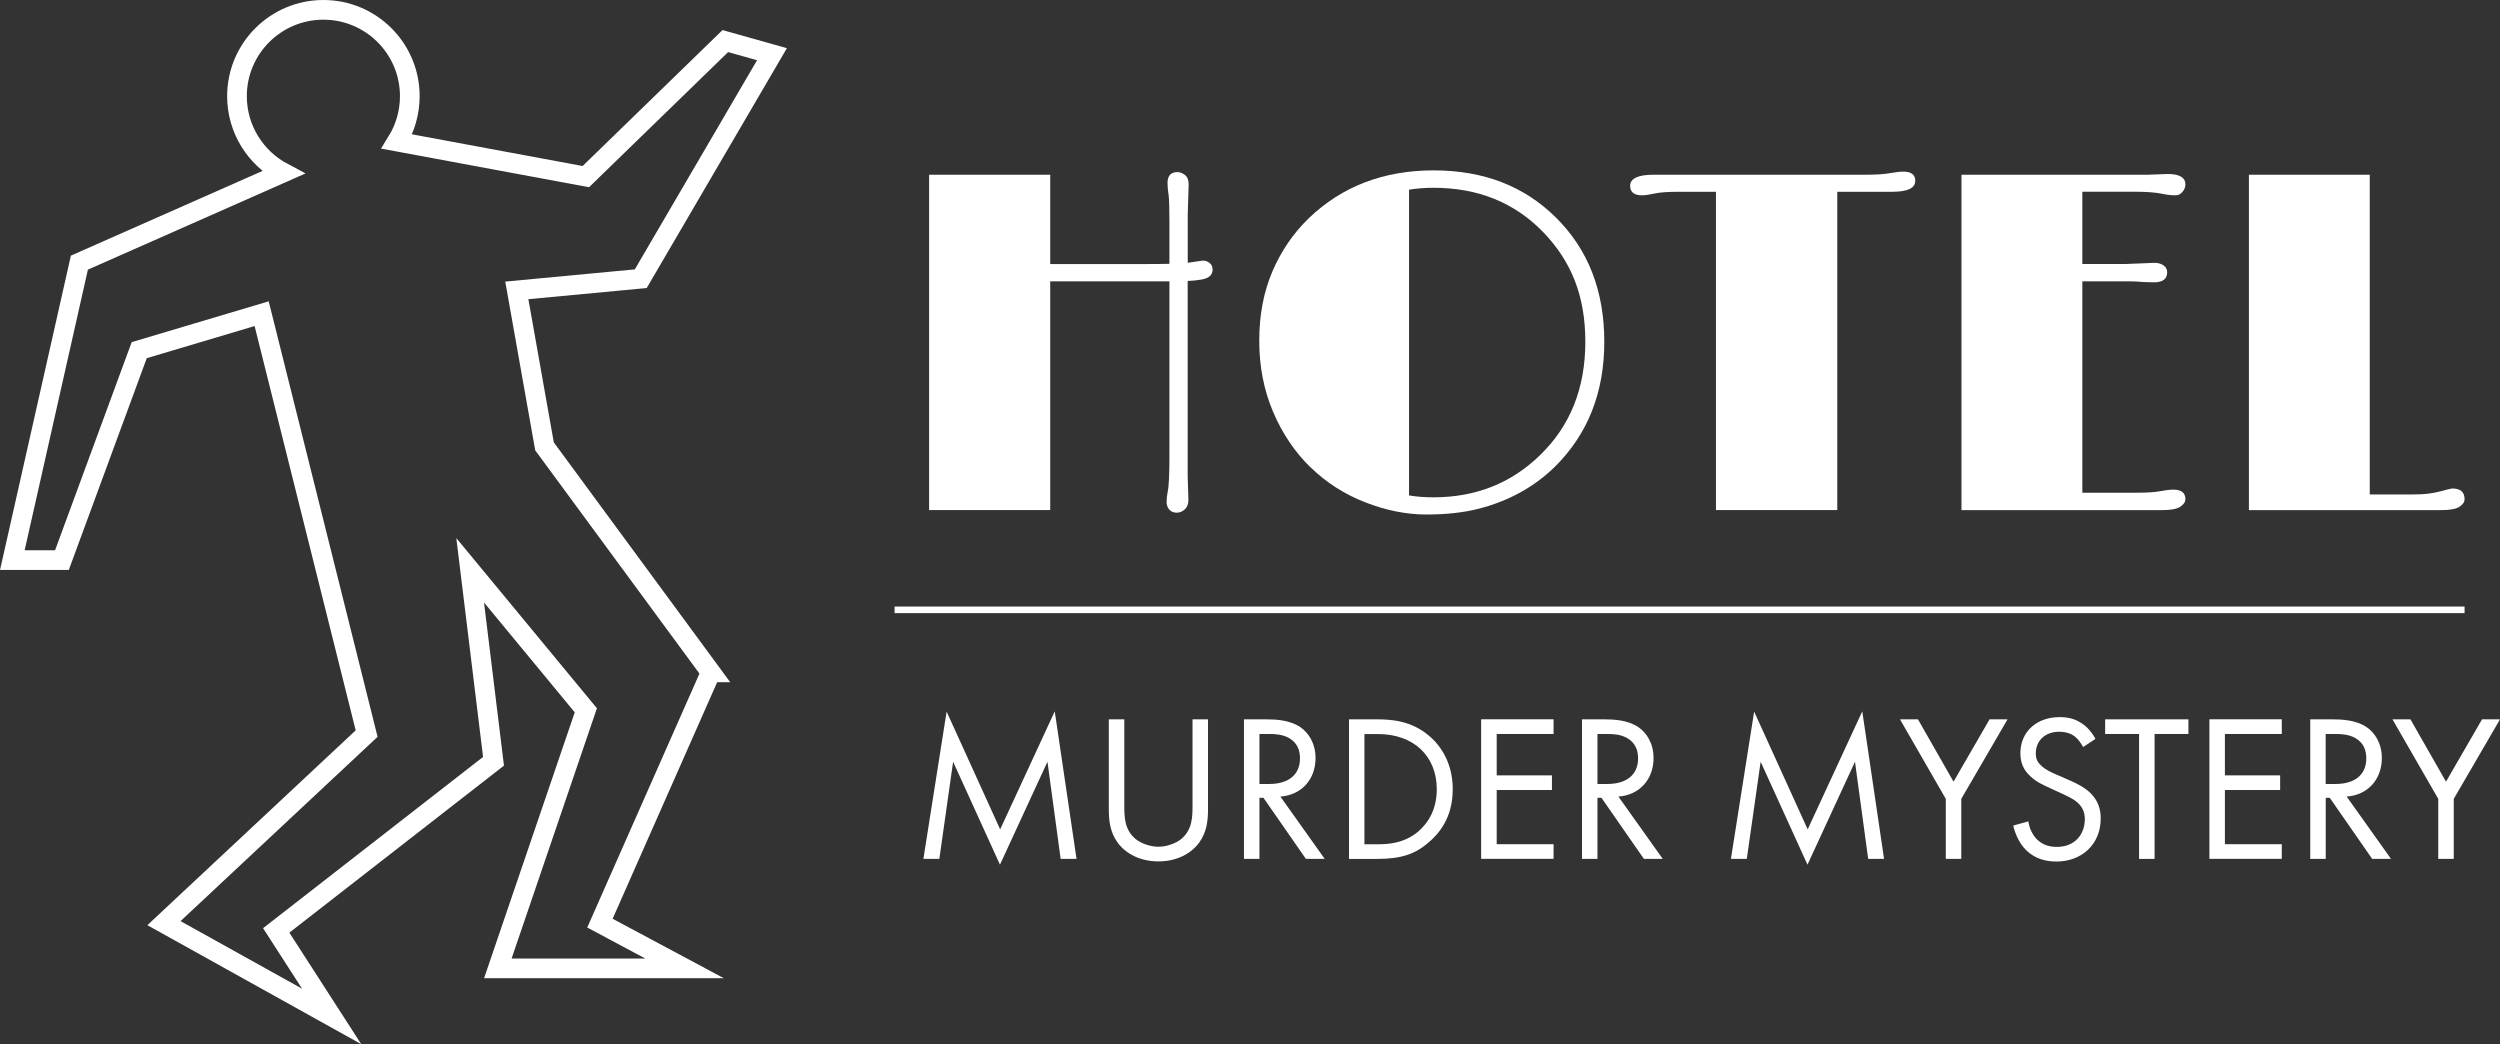
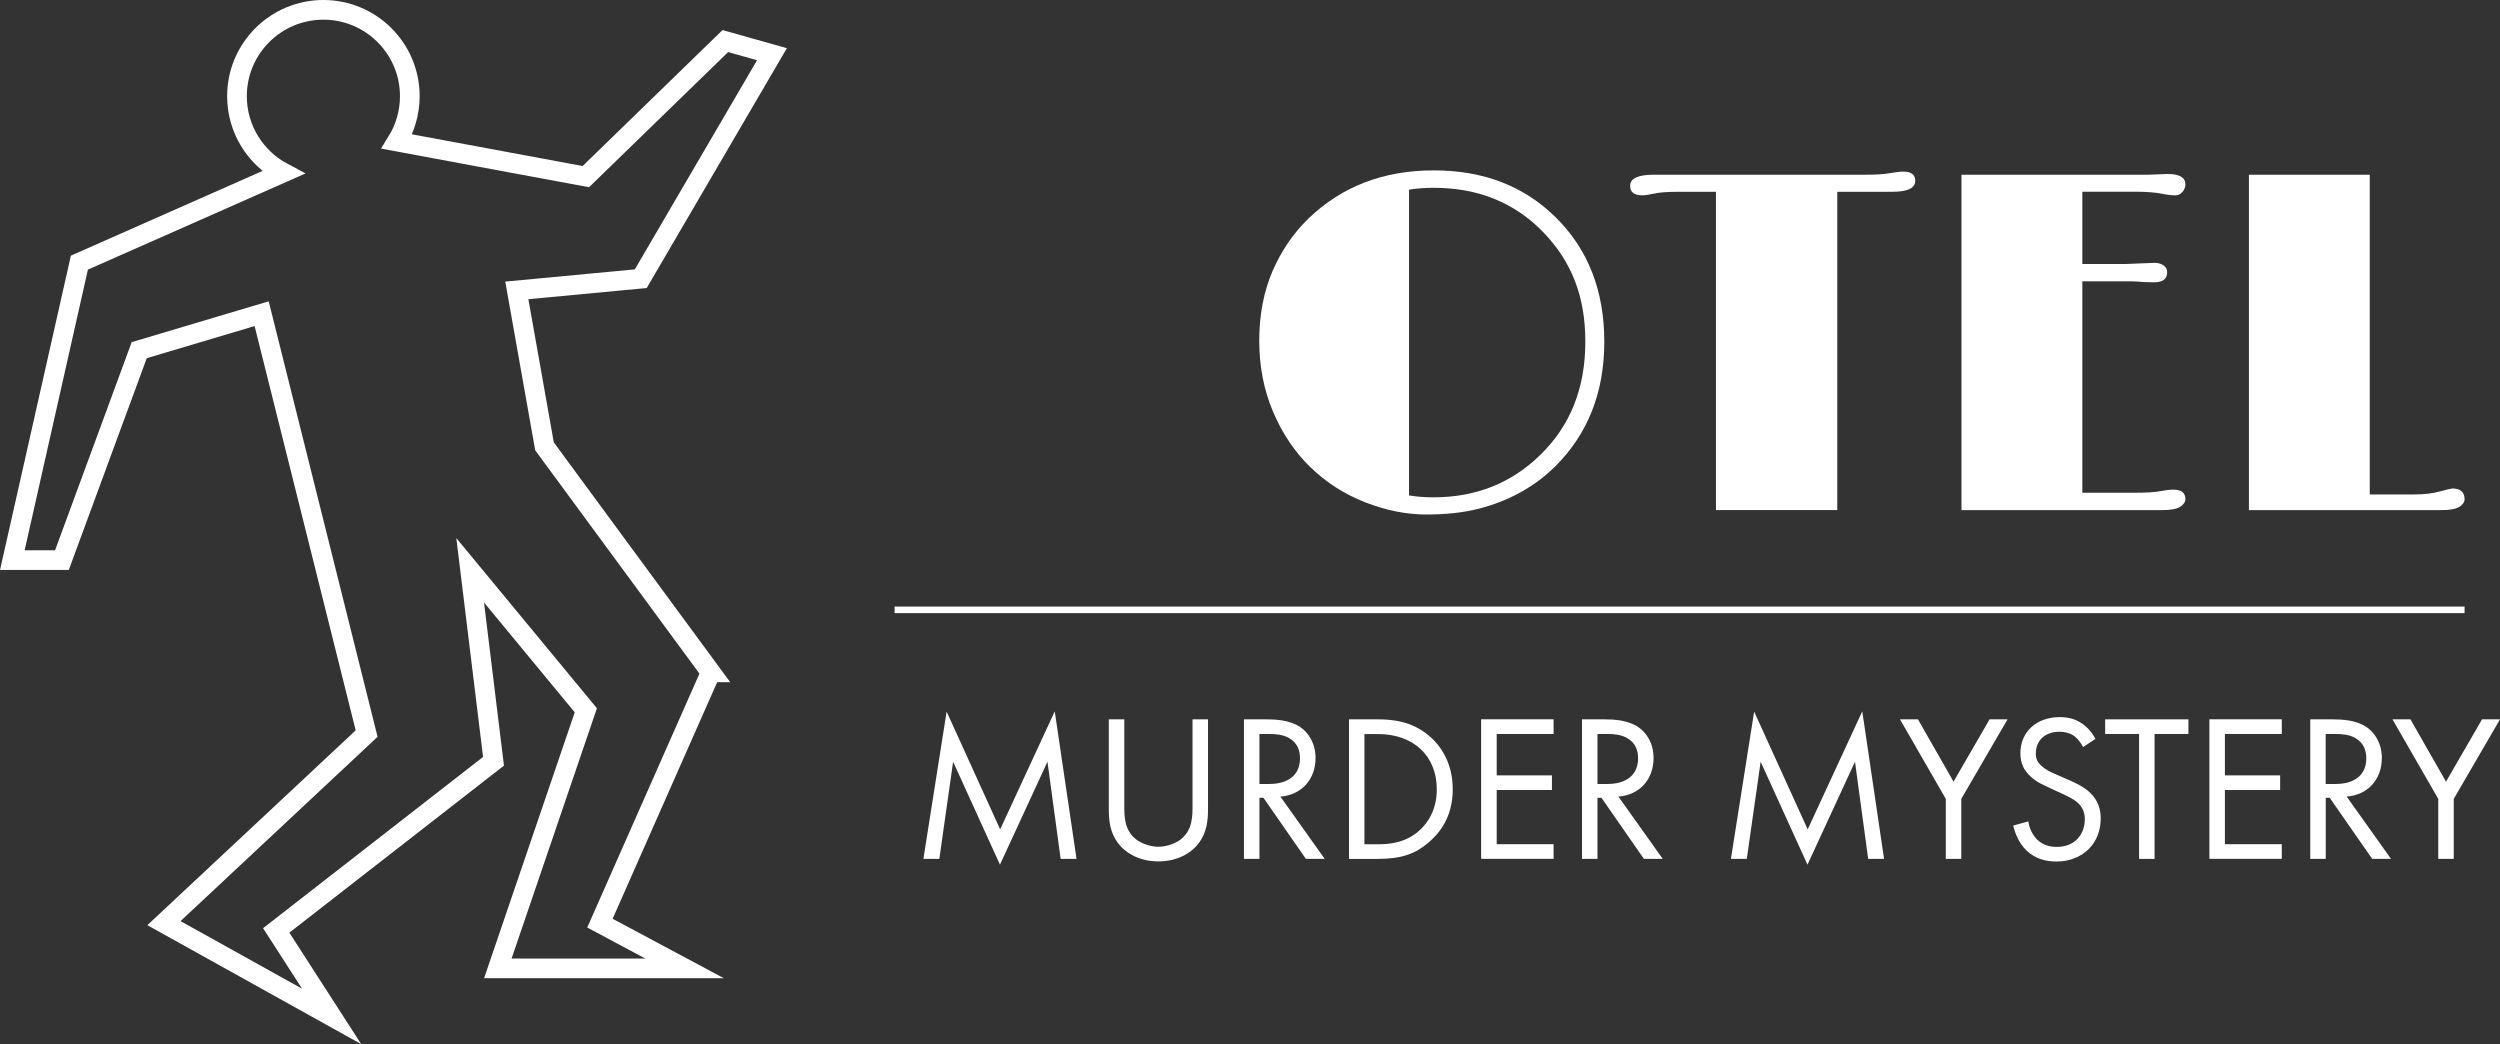
<svg xmlns="http://www.w3.org/2000/svg" id="Layer_2" viewBox="0 0 381.04 159.14">
  <rect x="0" y="0" width="381.04" height="159.14" fill="#333333" stroke="none" />
  <defs>
    <style>
      .cls-1 {
        fill: #fff;
      }

      .cls-2, .cls-3 {
        fill: none;
        stroke: #fff;
        stroke-miterlimit: 10;
      }

      .cls-3 {
        stroke-width: 3px;
      }
    </style>
  </defs>
  <g id="Layer_3">
    <g>
      <path class="cls-3" d="M108.33,102.48l-16.89,38.22,12.89,6.89h-28.45l13.41-39.33-17.63-21.34,3.56,29.11-33.12,25.78,8.45,13.11-25.56-14.22,30.89-28.89-16-64-18.66,5.56-11.78,32H1.88l10.22-45.34,31.04-13.72c-4.17-2.21-7.02-6.6-7.02-11.65,0-7.27,5.9-13.16,13.17-13.16s13.17,5.89,13.17,13.16c0,2.53-.72,4.9-1.96,6.91l28.79,5.35,21.26-20.66,7.11,2-20,34.22-18.89,1.78,4.22,23.77,25.34,34.45Z" />
      <g>
-         <path class="cls-1" d="M181.02,72.5l.11,3.69c0,.63-.18,1.11-.54,1.44s-.78.51-1.25.51-.84-.16-1.12-.47c-.28-.31-.41-.71-.41-1.19s.06-1.02.18-1.63c.17-.75.25-2.61.25-5.6v-26.37h-18.17v34.86h-18.46V26.63h18.46v13.62h12.44c3.1,0,5-.01,5.73-.04v-6.29c0-2.1-.04-3.46-.11-4.08l-.14-1.08c-.02-.34-.04-.63-.04-.87,0-1.11.51-1.66,1.52-1.66.36,0,.73.14,1.12.43.38.29.58.77.58,1.44l-.14,4.62v7.33l2.28-.33c.43,0,.79.13,1.08.38.29.25.43.58.43.99,0,.94-.75,1.47-2.24,1.59-.27.05-.52.08-.78.09-.25.01-.51.03-.78.05v29.66Z" />
        <path class="cls-1" d="M199.73,71.22c-2.38-2.32-4.28-5.14-5.69-8.45-1.41-3.31-2.11-6.92-2.11-10.84s.67-7.43,2-10.55c1.34-3.12,3.18-5.82,5.54-8.11,5.06-4.86,11.4-7.3,19.04-7.3s13.8,2.4,18.64,7.19c4.91,4.86,7.37,11.17,7.37,18.93s-2.52,14.09-7.55,19.07c-3.16,3.08-7.03,5.21-11.63,6.39-2.29.58-4.94.87-7.96.87s-6.12-.62-9.3-1.86-5.96-3.02-8.34-5.35ZM218.48,28.62c-1.32,0-2.56.1-3.72.29v46.6c1.11.19,2.35.29,3.72.29,6.43,0,11.85-2.14,16.25-6.43,4.6-4.45,6.9-10.21,6.9-17.27s-2.16-12.31-6.46-16.76c-4.36-4.48-9.92-6.72-16.69-6.72Z" />
        <path class="cls-1" d="M291.91,27.57c0,1.11-1.17,1.66-3.5,1.66h-8.38v48.51h-18.49V29.23h-5.42c-1.85,0-3.13.08-3.83.25-.92.19-1.58.29-1.99.29-1.23,0-1.84-.48-1.84-1.44,0-1.13,1.19-1.7,3.58-1.7h32.22c1.66,0,2.89-.07,3.68-.22.96-.17,1.69-.25,2.17-.25,1.2,0,1.81.47,1.81,1.41Z" />
        <path class="cls-1" d="M331.25,74.63c1.23,0,1.84.48,1.84,1.45,0,.43-.27.82-.79,1.16-.53.34-1.44.51-2.75.51h-30.59V26.63h28.46l2.96-.11c1.81,0,2.71.53,2.71,1.59,0,.41-.15.79-.45,1.14-.3.35-.64.52-1.03.52-.63,0-1.29-.07-1.99-.22-1.04-.22-2.46-.33-4.26-.33h-7.98v11.02h6.57l4.44-.18c.53,0,.98.13,1.36.38.37.25.56.61.56,1.07,0,1.01-.67,1.52-2.02,1.52l-1.55-.04c-.79-.07-1.46-.11-1.99-.11h-7.37v32.22h7.98c1.78,0,3.05-.07,3.79-.22.89-.17,1.59-.25,2.1-.25Z" />
        <path class="cls-1" d="M373.73,74.45c1.28,0,1.91.54,1.91,1.63,0,.43-.26.82-.78,1.16-.52.34-1.44.51-2.76.51h-29.33V26.63h18.42v48.73h6.75c1.52,0,2.82-.15,3.92-.45,1.1-.3,1.72-.45,1.86-.45Z" />
      </g>
      <g>
        <path class="cls-1" d="M140.74,130.91l3.54-22.45,8.16,17.95,8.32-17.99,3.32,22.48h-2.42l-2.01-14.8-7.24,15.69-7.14-15.69-2.1,14.8h-2.42Z" />
        <path class="cls-1" d="M171.36,122.68c0,1.79,0,3.73,1.69,5.17.86.73,2.33,1.21,3.51,1.21s2.65-.48,3.51-1.21c1.69-1.44,1.69-3.38,1.69-5.17v-13.04h2.36v13.68c0,1.79-.19,3.51-1.34,5.1-1.28,1.75-3.51,2.87-6.22,2.87s-4.94-1.12-6.22-2.87c-1.15-1.59-1.34-3.32-1.34-5.1v-13.68h2.36v13.04Z" />
        <path class="cls-1" d="M193.01,109.64c1.44,0,3.57.1,5.17,1.18,1.24.83,2.33,2.46,2.33,4.72,0,3.25-2.14,5.64-5.36,5.87l6.76,9.5h-2.87l-6.47-9.31h-.61v9.31h-2.36v-21.27h3.41ZM191.95,119.49h1.5c2.93,0,4.69-1.4,4.69-3.89,0-1.18-.35-2.36-1.69-3.12-.96-.54-2.04-.61-3.06-.61h-1.43v7.62Z" />
        <path class="cls-1" d="M205.6,109.64h4.34c2.14,0,5.17.22,7.85,2.49,1.95,1.63,3.63,4.34,3.63,8.16,0,4.46-2.2,6.86-3.73,8.16-1.95,1.66-3.99,2.46-7.78,2.46h-4.3v-21.27ZM207.96,128.68h2.07c1.69,0,4.02-.19,6.09-1.91,1.59-1.34,2.87-3.44,2.87-6.47,0-5.1-3.57-8.42-8.96-8.42h-2.07v16.81Z" />
        <path class="cls-1" d="M236.79,111.87h-8.67v6.31h8.42v2.23h-8.42v8.26h8.67v2.23h-11.04v-21.27h11.04v2.23Z" />
        <path class="cls-1" d="M244.53,109.64c1.43,0,3.57.1,5.17,1.18,1.24.83,2.33,2.46,2.33,4.72,0,3.25-2.14,5.64-5.36,5.87l6.76,9.5h-2.87l-6.47-9.31h-.61v9.31h-2.36v-21.27h3.41ZM243.48,119.49h1.5c2.93,0,4.69-1.4,4.69-3.89,0-1.18-.35-2.36-1.69-3.12-.96-.54-2.04-.61-3.06-.61h-1.44v7.62Z" />
        <path class="cls-1" d="M263.82,130.91l3.54-22.45,8.16,17.95,8.32-17.99,3.32,22.48h-2.42l-2.01-14.8-7.24,15.69-7.14-15.69-2.11,14.8h-2.42Z" />
        <path class="cls-1" d="M296.57,121.76l-6.98-12.12h2.74l5.42,9.5,5.49-9.5h2.74l-7.05,12.12v9.15h-2.36v-9.15Z" />
        <path class="cls-1" d="M317.49,113.85c-.29-.57-.77-1.21-1.24-1.59-.41-.32-1.18-.73-2.39-.73-2.1,0-3.57,1.31-3.57,3.29,0,.83.22,1.31.8,1.85.64.64,1.44.99,2.23,1.34l2.04.89c1.24.54,2.39,1.12,3.29,2.01,1.08,1.08,1.53,2.33,1.53,3.86,0,3.92-2.9,6.54-6.73,6.54-1.4,0-3.16-.29-4.62-1.72-1.05-1.02-1.69-2.49-1.98-3.76l2.3-.64c.16,1.12.67,2.07,1.28,2.71.92.92,1.98,1.18,3.06,1.18,2.9,0,4.27-2.07,4.27-4.21,0-.96-.29-1.79-1.05-2.49-.61-.57-1.44-.96-2.55-1.47l-1.91-.89c-.83-.38-1.88-.83-2.84-1.75-.92-.89-1.47-1.88-1.47-3.48,0-3.29,2.52-5.49,5.96-5.49,1.31,0,2.36.25,3.41.96.86.57,1.59,1.43,2.07,2.36l-1.88,1.24Z" />
        <path class="cls-1" d="M328.39,111.87v19.04h-2.36v-19.04h-5.17v-2.23h12.69v2.23h-5.17Z" />
        <path class="cls-1" d="M347.78,111.87h-8.67v6.31h8.42v2.23h-8.42v8.26h8.67v2.23h-11.03v-21.27h11.03v2.23Z" />
        <path class="cls-1" d="M355.53,109.64c1.43,0,3.57.1,5.17,1.18,1.24.83,2.33,2.46,2.33,4.72,0,3.25-2.14,5.64-5.36,5.87l6.76,9.5h-2.87l-6.47-9.31h-.61v9.31h-2.36v-21.27h3.41ZM354.47,119.49h1.5c2.93,0,4.69-1.4,4.69-3.89,0-1.18-.35-2.36-1.69-3.12-.96-.54-2.04-.61-3.06-.61h-1.44v7.62Z" />
        <path class="cls-1" d="M371.63,121.76l-6.98-12.12h2.74l5.42,9.5,5.49-9.5h2.74l-7.05,12.12v9.15h-2.36v-9.15Z" />
      </g>
      <line class="cls-2" x1="136.35" y1="92.95" x2="375.64" y2="92.95" />
    </g>
  </g>
</svg>